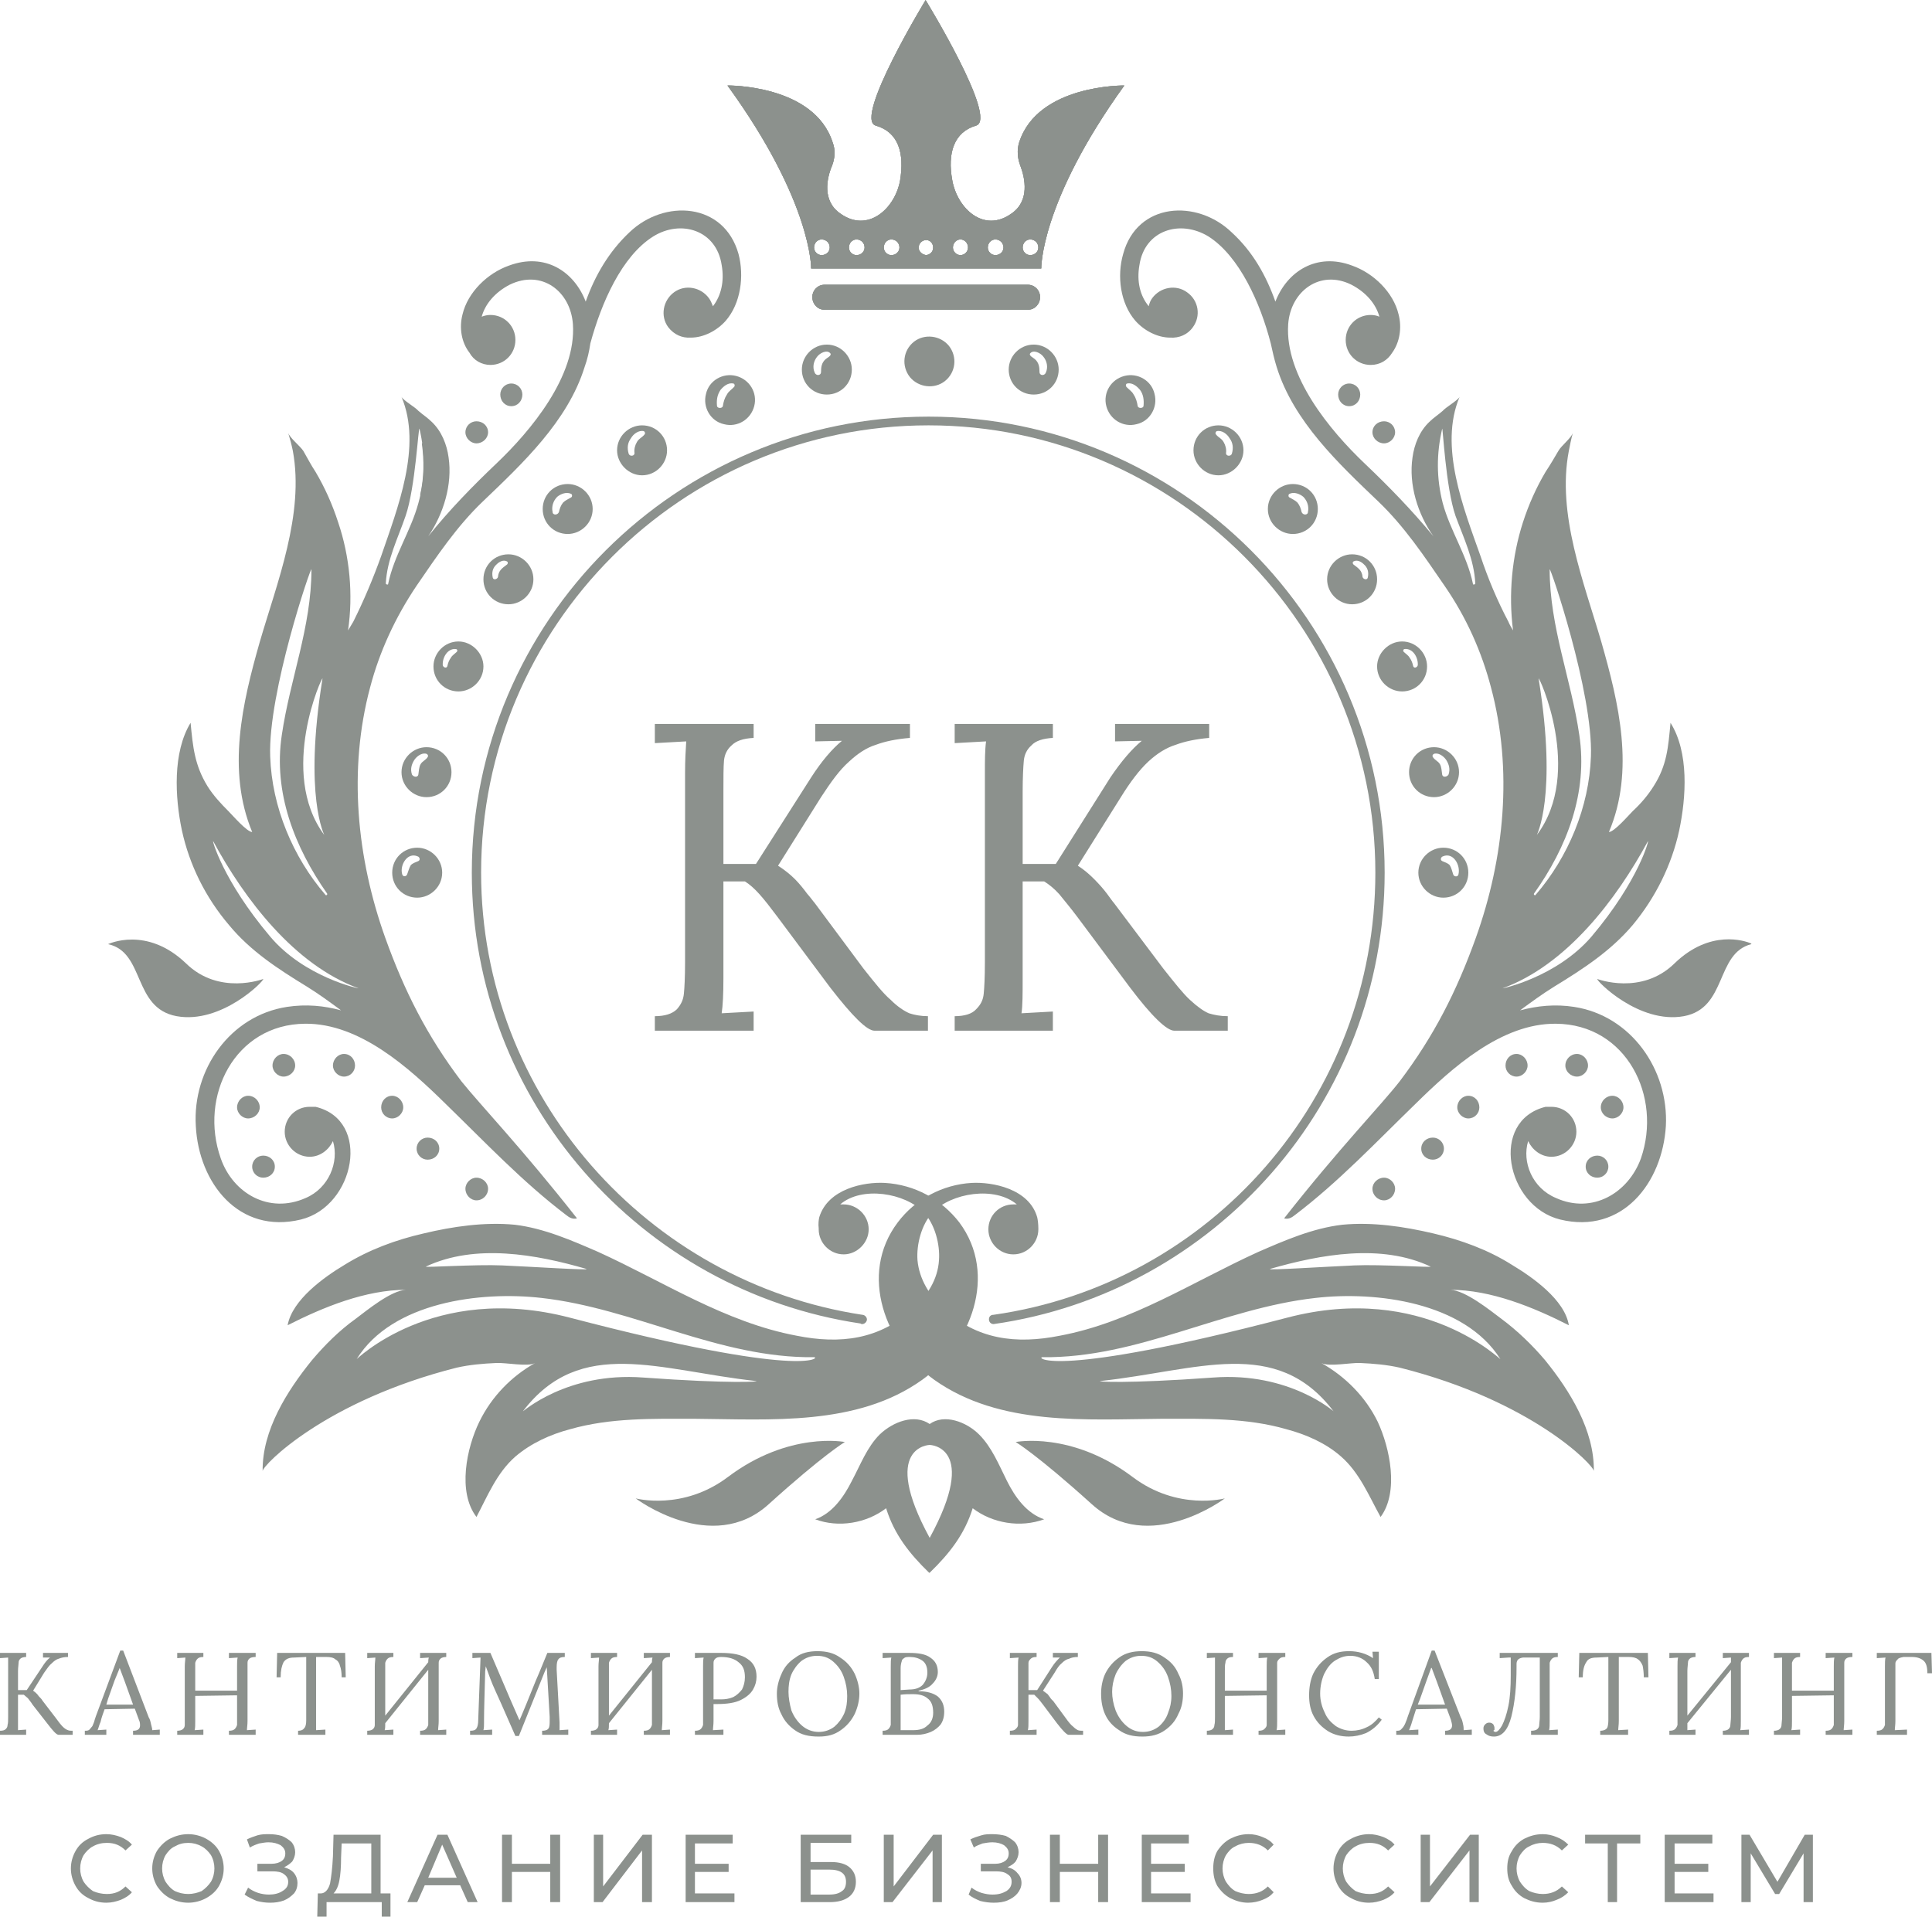
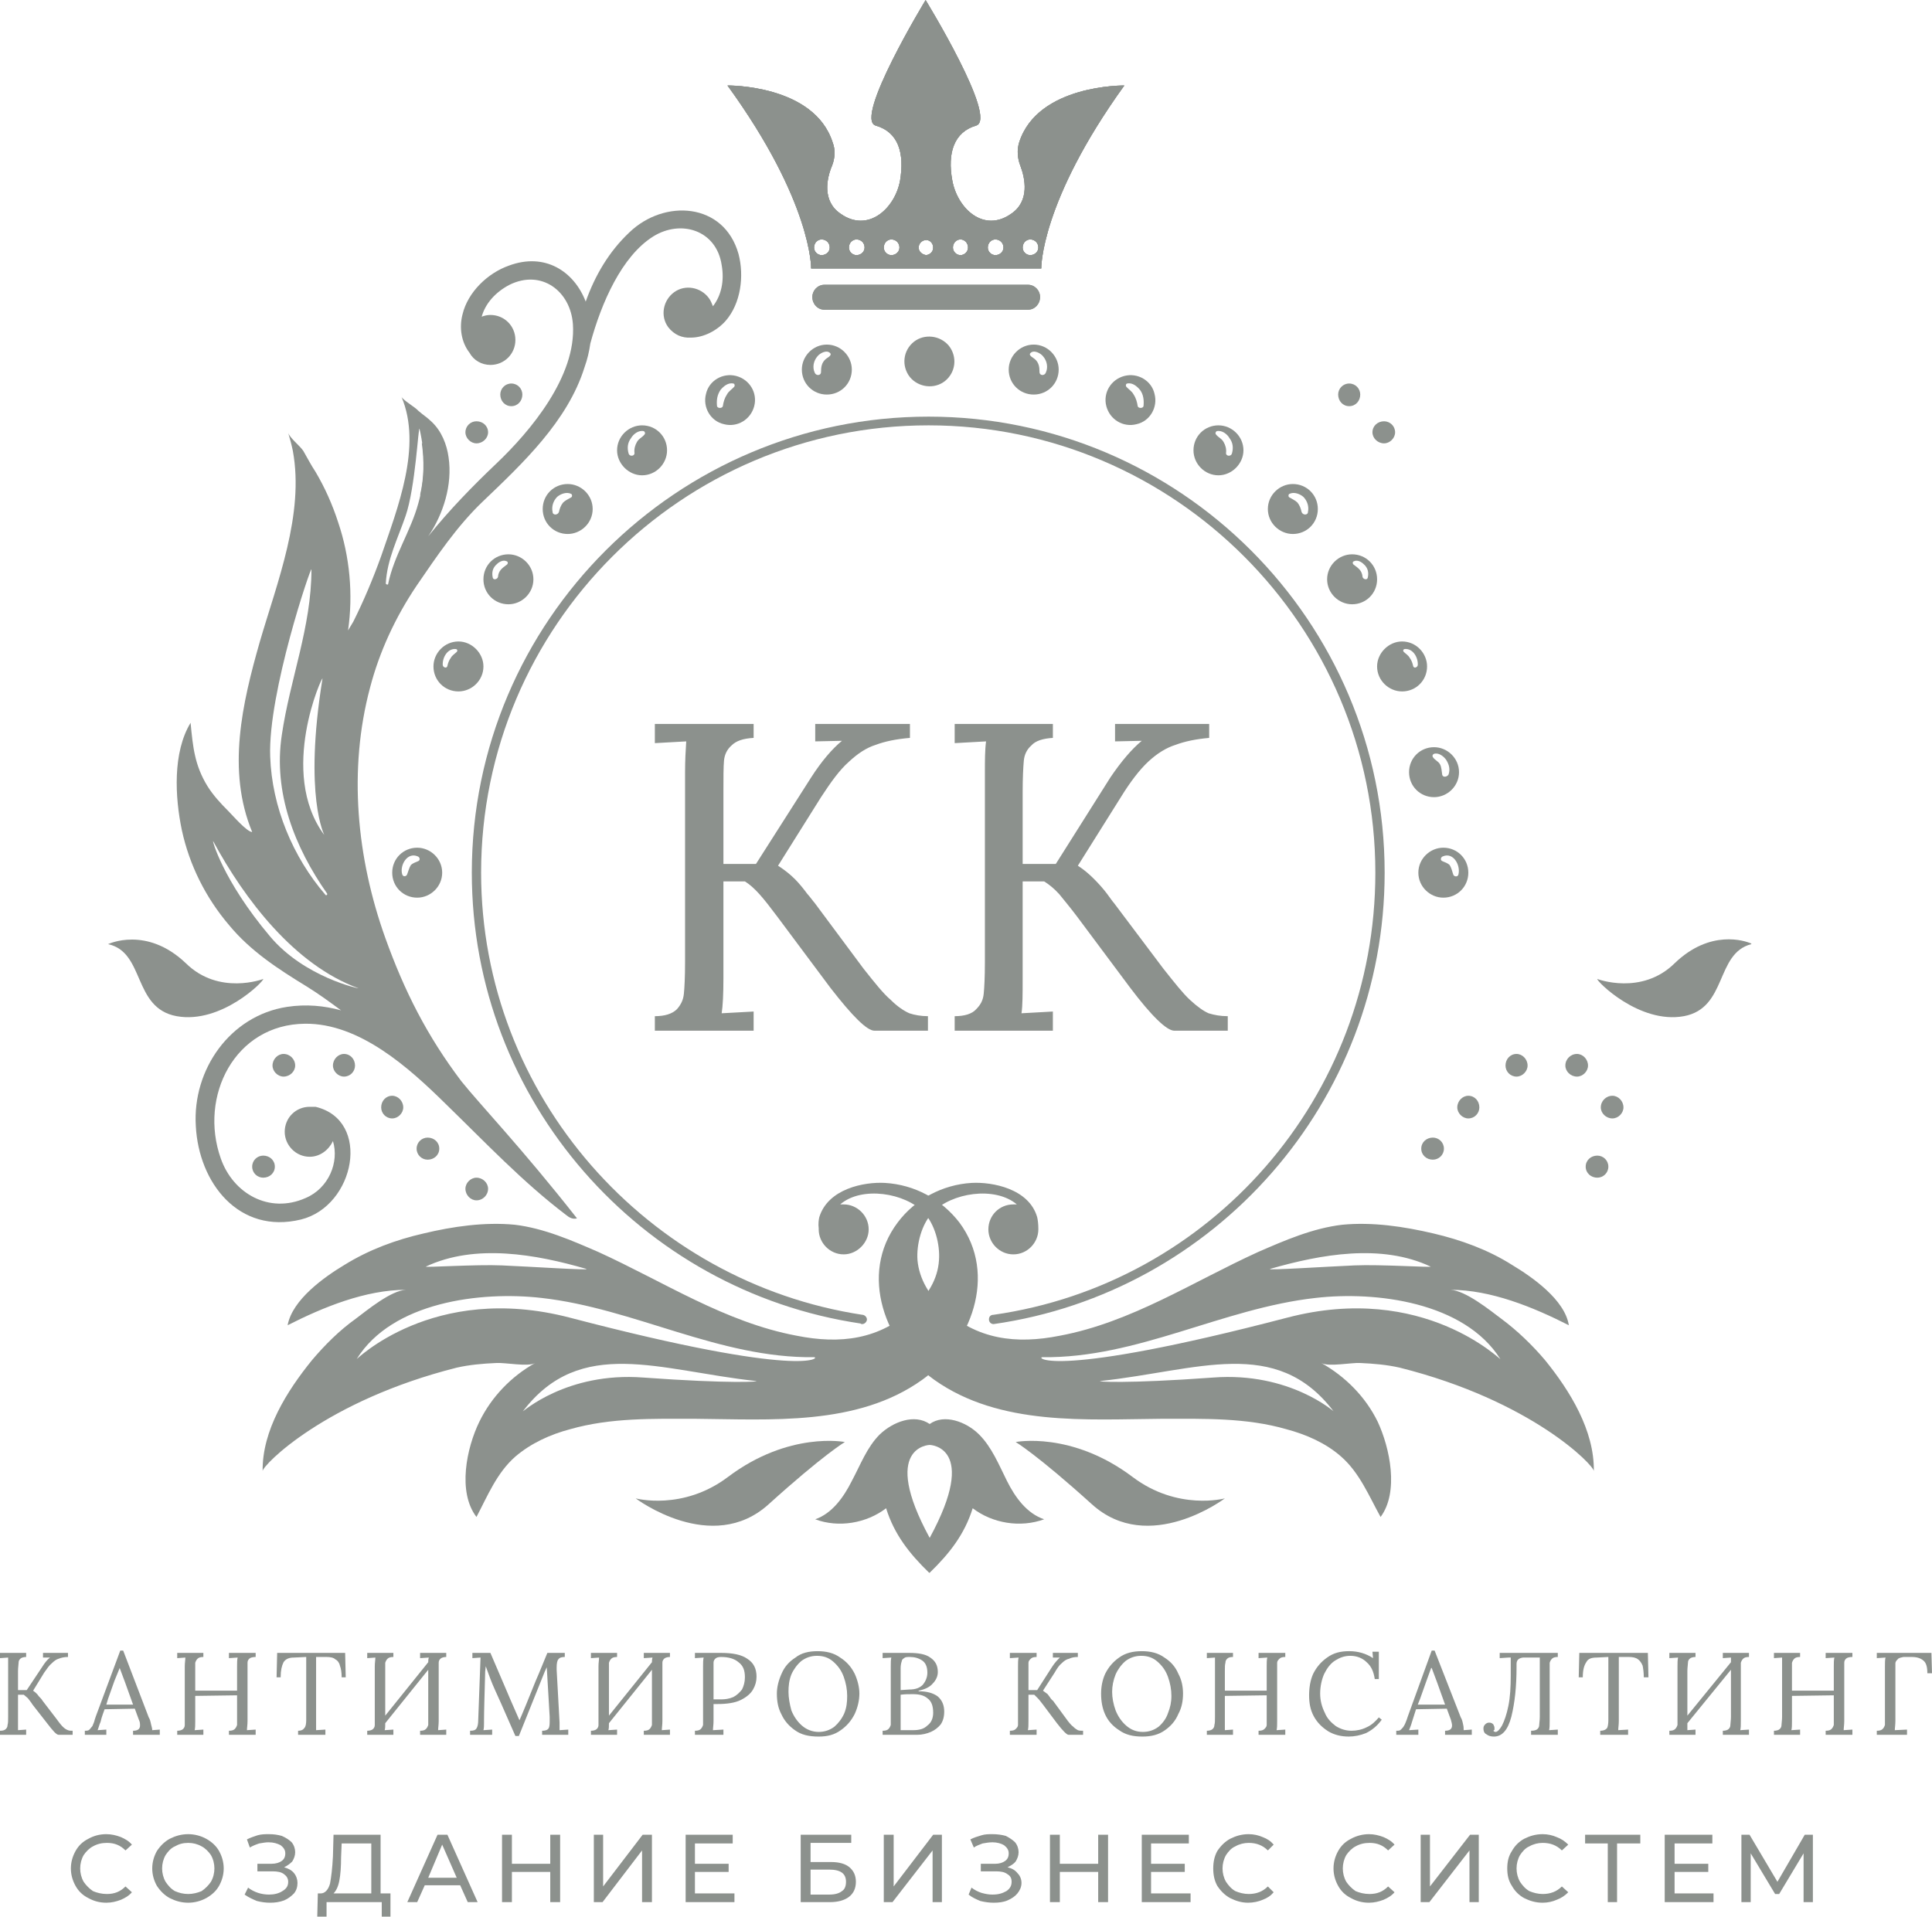
<svg xmlns="http://www.w3.org/2000/svg" xml:space="preserve" width="33.246mm" height="32.989mm" version="1.0" style="shape-rendering:geometricPrecision; text-rendering:geometricPrecision; image-rendering:optimizeQuality; fill-rule:evenodd; clip-rule:evenodd" viewBox="0 0 3325 3299">
  <defs>
    <style type="text/css"> .fil0 {fill:#8C918D;fill-rule:nonzero} </style>
  </defs>
  <g id="Слой_x0020_1">
    <g id="_921488839008">
      <g>
        <path class="fil0" d="M1754 245c-4,13 -3,27 2,40 8,21 17,61 -16,83 -47,33 -92,-9 -101,-57 -9,-48 3,-84 41,-95 38,-12 -87,-216 -87,-216 0,0 -124,204 -86,216 39,11 50,47 42,95 -9,48 -55,90 -102,57 -33,-22 -24,-62 -15,-83 5,-13 6,-27 1,-40 -32,-100 -181,-98 -181,-98 146,201 144,315 144,315l396 0c0,0 -2,-114 143,-315 0,0 -149,-2 -181,98zm-340 194c-7,0 -13,-6 -13,-13 0,-8 6,-14 13,-14 8,0 14,6 14,14 0,7 -6,13 -14,13zm60 0c-7,0 -13,-6 -13,-13 0,-8 6,-14 13,-14 8,0 14,6 14,14 0,7 -6,13 -14,13zm60 0c-7,0 -13,-6 -13,-13 0,-8 6,-14 13,-14 8,0 14,6 14,14 0,7 -6,13 -14,13zm60 0c-7,-1 -13,-6 -13,-13 0,-7 6,-13 13,-13 7,0 12,6 12,13 0,7 -5,12 -12,13zm59 0c-7,0 -13,-6 -13,-13 0,-8 6,-14 13,-14 7,0 13,6 13,14 0,7 -6,13 -13,13zm60 0c-7,0 -13,-6 -13,-13 0,-8 6,-14 13,-14 8,0 14,6 14,14 0,7 -6,13 -14,13zm60 0c-7,0 -13,-6 -13,-13 0,-8 6,-14 13,-14 8,0 14,6 14,14 0,7 -6,13 -14,13z" />
        <path class="fil0" d="M1769 490l-350 0c-12,0 -21,10 -21,21 0,12 9,22 21,22l350 0c12,0 21,-10 21,-22 0,-11 -9,-21 -21,-21z" />
        <path class="fil0" d="M1754 245c-4,13 -3,27 2,40 8,21 17,61 -16,83 -47,33 -92,-9 -101,-57 -9,-48 3,-84 41,-95 38,-12 -87,-216 -87,-216 0,0 -124,204 -86,216 39,11 50,47 42,95 -9,48 -55,90 -102,57 -33,-22 -24,-62 -15,-83 5,-13 6,-27 1,-40 -32,-100 -181,-98 -181,-98 146,201 144,315 144,315l396 0c0,0 -2,-114 143,-315 0,0 -149,-2 -181,98zm-340 194c-7,0 -13,-6 -13,-13 0,-8 6,-14 13,-14 8,0 14,6 14,14 0,7 -6,13 -14,13zm60 0c-7,0 -13,-6 -13,-13 0,-8 6,-14 13,-14 8,0 14,6 14,14 0,7 -6,13 -14,13zm60 0c-7,0 -13,-6 -13,-13 0,-8 6,-14 13,-14 8,0 14,6 14,14 0,7 -6,13 -14,13zm60 0c-7,-1 -13,-6 -13,-13 0,-7 6,-13 13,-13 7,0 12,6 12,13 0,7 -5,12 -12,13zm59 0c-7,0 -13,-6 -13,-13 0,-8 6,-14 13,-14 7,0 13,6 13,14 0,7 -6,13 -13,13zm60 0c-7,0 -13,-6 -13,-13 0,-8 6,-14 13,-14 8,0 14,6 14,14 0,7 -6,13 -14,13zm60 0c-7,0 -13,-6 -13,-13 0,-8 6,-14 13,-14 8,0 14,6 14,14 0,7 -6,13 -14,13z" />
-         <path class="fil0" d="M1769 490l-350 0c-12,0 -21,10 -21,21 0,12 9,22 21,22l350 0c12,0 21,-10 21,-22 0,-11 -9,-21 -21,-21z" />
        <path class="fil0" d="M1633 595c-15,-18 -42,-21 -60,-7 -19,15 -22,42 -7,61 15,18 42,21 60,7 19,-15 22,-42 7,-61z" />
        <path class="fil0" d="M1423 593c-24,0 -43,20 -43,43 0,24 19,43 43,43 24,0 43,-19 43,-43 0,-23 -19,-43 -43,-43zm-2 25c-7,6 -8,14 -8,22 0,7 -9,7 -11,1 -4,-9 -2,-20 5,-28 4,-5 16,-12 22,-5 3,4 -6,8 -8,10z" />
        <path class="fil0" d="M1267 647c-23,-6 -47,8 -52,31 -6,23 8,47 31,52 23,6 46,-8 52,-31 6,-23 -8,-46 -31,-52zm-3 18c-4,5 -10,8 -13,14 -4,6 -6,13 -7,20 -1,4 -9,4 -10,0 -1,-10 0,-19 6,-28 5,-6 13,-13 22,-11 2,0 3,3 2,5z" />
        <path class="fil0" d="M1105 732c-23,0 -43,19 -43,43 0,23 20,43 43,43 24,0 43,-20 43,-43 0,-24 -19,-43 -43,-43zm4 16c-4,5 -10,7 -13,13 -3,5 -5,12 -4,19 0,5 -8,6 -10,1 -3,-10 -2,-19 4,-27 4,-7 13,-14 22,-12 2,1 3,4 1,6z" />
        <path class="fil0" d="M977 833c-24,0 -43,19 -43,43 0,24 19,43 43,43 23,0 43,-19 43,-43 0,-24 -20,-43 -43,-43zm6 23c-5,3 -10,5 -14,9 -4,5 -6,11 -7,16 -2,6 -11,6 -11,0 -2,-9 1,-19 8,-26 6,-5 16,-9 24,-5 2,1 2,5 0,6z" />
        <path class="fil0" d="M875 954c-24,0 -43,19 -43,43 0,24 19,43 43,43 23,0 43,-19 43,-43 0,-24 -20,-43 -43,-43zm-3 18c-8,6 -14,10 -15,21 -1,4 -8,6 -9,1 -2,-9 0,-17 7,-23 4,-4 11,-8 17,-5 3,1 2,5 0,6z" />
        <path class="fil0" d="M789 1104c-24,0 -43,20 -43,43 0,24 19,43 43,43 23,0 43,-19 43,-43 0,-23 -20,-43 -43,-43zm-3 18c-3,3 -8,6 -10,10 -3,4 -5,9 -6,14 -1,5 -7,3 -8,-1 -1,-13 8,-29 22,-28 3,0 4,3 2,5z" />
-         <path class="fil0" d="M734 1286c-23,0 -43,19 -43,43 0,24 20,43 43,43 24,0 43,-19 43,-43 0,-24 -19,-43 -43,-43zm2 17c-3,5 -9,7 -12,12 -3,5 -3,12 -4,18 -1,6 -9,4 -11,0 -3,-9 -1,-17 4,-25 4,-6 12,-12 19,-11 3,0 6,3 4,6z" />
        <path class="fil0" d="M718 1459c-24,0 -43,19 -43,43 0,24 19,43 43,43 23,0 43,-19 43,-43 0,-24 -20,-43 -43,-43zm2 23c-4,2 -9,3 -13,7 -3,5 -4,10 -6,15 -1,5 -8,6 -9,0 -4,-15 9,-38 27,-30 3,1 5,6 1,8z" />
        <path class="fil0" d="M1271 437c-25,-89 -128,-95 -188,-37 -35,33 -59,74 -75,119 -20,-52 -70,-85 -132,-62 -37,13 -71,46 -80,84 -6,23 -2,48 12,66 7,13 21,21 36,21 24,0 43,-19 43,-43 0,-24 -19,-43 -43,-43 -5,0 -10,1 -15,3 6,-22 23,-42 48,-55 55,-27 105,11 109,68 6,89 -72,183 -132,240 -40,38 -81,80 -117,125 26,-38 42,-89 35,-136 -3,-22 -12,-45 -29,-61 -7,-7 -15,-12 -23,-19 -5,-6 -26,-18 -29,-24 36,85 -7,192 -35,274 -14,39 -30,77 -48,113 -3,5 -6,10 -9,15 9,-62 3,-127 -17,-186 -10,-31 -23,-60 -39,-87 -8,-12 -14,-24 -21,-36 -6,-9 -23,-22 -26,-31 3,10 6,21 8,31 20,109 -27,226 -57,329 -30,105 -57,221 -13,327 -9,0 -34,-29 -41,-36 -13,-13 -26,-27 -36,-43 -22,-36 -25,-67 -29,-109 -31,51 -27,128 -15,185 13,60 41,116 81,163 37,45 85,76 134,106 21,13 40,27 59,41 -29,-8 -60,-11 -93,-6 -98,15 -163,108 -157,205 5,98 74,187 181,161 93,-23 122,-171 25,-194 -1,0 -2,0 -3,0 -2,0 -5,0 -7,0 -24,0 -43,19 -43,43 0,23 19,43 43,43 18,0 33,-12 40,-27 11,36 -7,81 -47,98 -63,28 -125,-8 -146,-68 -38,-107 24,-231 145,-232 94,-1 179,76 242,138 68,66 132,134 207,191 6,5 12,8 19,6 -95,-121 -167,-196 -199,-236 -59,-78 -98,-155 -131,-247 -49,-137 -64,-289 -26,-431 16,-61 43,-120 80,-175 35,-51 69,-102 114,-145 68,-65 146,-138 175,-231 5,-14 8,-27 10,-41 19,-70 54,-150 108,-184 48,-30 109,-11 118,49 5,28 -1,53 -15,71 -2,-5 -4,-10 -7,-14 -14,-19 -41,-24 -60,-10 -19,14 -24,41 -10,60 10,13 24,19 39,18 22,0 45,-12 60,-29 26,-30 32,-77 22,-115zm-716 731c-33,204 4,270 3,269 -80,-108 -2,-277 -3,-269zm-19 -188c0,99 -37,189 -51,285 -15,99 22,193 78,273 1,2 -2,4 -3,2 -56,-65 -92,-151 -95,-238 -4,-110 71,-330 71,-322zm81 721c2,1 -93,-19 -152,-89 -82,-97 -101,-169 -98,-164 54,100 140,213 250,253zm103 -835c-13,48 -42,90 -52,139 0,2 -4,1 -4,-1 2,-41 21,-78 34,-116 17,-49 22,-156 24,-150 10,43 10,85 -2,128z" />
-         <path class="fil0" d="M1954 552c15,17 38,29 60,29 15,1 30,-5 39,-18 14,-19 10,-46 -10,-60 -19,-14 -46,-9 -60,10 -3,4 -5,9 -6,14 -15,-18 -21,-43 -16,-71 9,-60 70,-79 119,-49 53,34 89,114 107,184 3,14 6,27 10,40 29,94 107,167 175,232 45,43 79,94 114,145 38,55 64,114 80,175 38,142 23,294 -26,431 -33,92 -72,169 -131,247 -31,40 -104,115 -199,236 7,2 13,-1 19,-6 75,-57 139,-125 207,-191 63,-62 148,-139 242,-138 121,1 183,125 146,232 -22,60 -84,96 -146,68 -41,-17 -59,-62 -48,-98 7,15 22,27 40,27 24,0 43,-20 43,-43 0,-24 -19,-43 -43,-43 -2,0 -5,0 -7,0 -1,0 -2,0 -3,0 -97,24 -68,171 25,194 107,26 176,-63 182,-161 5,-97 -60,-190 -158,-205 -32,-5 -63,-2 -93,6 19,-14 38,-28 59,-41 49,-30 97,-61 135,-106 39,-47 67,-103 80,-163 12,-57 17,-134 -15,-185 -4,42 -6,73 -29,109 -10,16 -22,30 -36,43 -7,7 -32,36 -41,36 45,-106 17,-222 -13,-327 -30,-103 -77,-220 -56,-329 2,-10 4,-21 7,-31 -3,9 -20,22 -25,31 -7,12 -14,24 -22,36 -16,27 -29,56 -39,87 -19,59 -25,124 -17,186 -3,-5 -6,-10 -8,-15 -19,-36 -35,-74 -48,-113 -29,-82 -72,-189 -36,-274 -3,6 -24,18 -29,24 -8,7 -16,12 -23,19 -17,16 -26,39 -29,61 -7,47 9,98 36,136 -37,-45 -78,-87 -118,-125 -60,-57 -138,-151 -132,-240 4,-57 55,-95 109,-68 25,13 42,33 48,55 -4,-2 -10,-3 -15,-3 -24,0 -43,19 -43,43 0,24 19,43 43,43 16,0 29,-8 37,-21 13,-18 17,-43 11,-66 -9,-38 -43,-71 -80,-84 -61,-23 -112,10 -132,62 -16,-45 -39,-86 -75,-119 -60,-58 -163,-52 -187,37 -11,38 -5,85 21,115zm691 885c-1,1 36,-65 3,-269 -1,-8 78,161 -3,269zm93 -135c-3,87 -39,173 -95,238 -1,2 -4,0 -3,-2 57,-80 93,-174 78,-273 -14,-96 -51,-186 -51,-285 0,-8 75,212 71,322zm98 146c3,-5 -15,67 -97,164 -60,70 -155,90 -153,89 110,-40 196,-153 250,-253zm-354 -710c1,-6 6,101 23,150 14,38 32,75 34,116 0,2 -4,3 -4,1 -10,-49 -39,-91 -52,-139 -11,-43 -11,-85 -1,-128z" />
        <path class="fil0" d="M733 768c0,-4 -4,-6 -7,-5 4,30 4,59 -3,89 2,0 3,-1 3,-2 15,-22 10,-58 7,-82z" />
        <path class="fil0" d="M801 744c0,-11 9,-19 19,-19 11,0 20,8 20,19 0,10 -9,19 -20,19 -10,0 -19,-9 -19,-19z" />
        <path class="fil0" d="M469 1834c0,-11 9,-20 19,-20 11,0 20,9 20,20 0,10 -9,19 -20,19 -10,0 -19,-9 -19,-19z" />
-         <path class="fil0" d="M408 1906c0,-11 9,-20 19,-20 11,0 20,9 20,20 0,10 -9,19 -20,19 -10,0 -19,-9 -19,-19z" />
        <path class="fil0" d="M434 2008c0,-11 9,-19 19,-19 11,0 20,8 20,19 0,11 -9,19 -20,19 -10,0 -19,-8 -19,-19z" />
        <path class="fil0" d="M573 1834c0,-11 9,-20 19,-20 11,0 19,9 19,20 0,10 -8,19 -19,19 -10,0 -19,-9 -19,-19z" />
-         <path class="fil0" d="M656 1906c0,-11 8,-20 19,-20 10,0 19,9 19,20 0,10 -9,19 -19,19 -11,0 -19,-9 -19,-19z" />
+         <path class="fil0" d="M656 1906c0,-11 8,-20 19,-20 10,0 19,9 19,20 0,10 -9,19 -19,19 -11,0 -19,-9 -19,-19" />
        <path class="fil0" d="M717 1977c0,-11 9,-19 19,-19 11,0 20,8 20,19 0,11 -9,19 -20,19 -10,0 -19,-8 -19,-19z" />
        <path class="fil0" d="M801 2046c0,-10 9,-19 19,-19 11,0 20,9 20,19 0,11 -9,20 -20,20 -10,0 -19,-9 -19,-20z" />
        <path class="fil0" d="M861 679c0,-10 8,-19 19,-19 11,0 19,9 19,19 0,11 -8,20 -19,20 -11,0 -19,-9 -19,-20z" />
        <path class="fil0" d="M453 1685c2,3 -72,78 -149,64 -76,-14 -54,-110 -118,-124 0,0 66,-32 134,33 57,56 133,27 133,27z" />
        <path class="fil0" d="M1733 2549c-14,-28 -26,-58 -48,-80 -22,-22 -60,-36 -85,-18 -26,-18 -63,-4 -86,18 -22,22 -33,52 -48,80 -14,28 -34,56 -63,66 40,15 88,7 122,-19 14,45 40,78 74,111l1 0c34,-33 60,-66 74,-111 34,26 82,34 123,19 -30,-10 -50,-38 -64,-66zm-133 98c-86,-158 0,-160 0,-160 0,0 86,2 0,160z" />
        <path class="fil0" d="M1651 2104c-31,-40 -77,-65 -128,-68 -36,-2 -98,10 -113,59 -1,4 -2,12 -1,19 0,0 0,1 0,2 0,23 19,43 43,43 23,0 43,-20 43,-43 0,-24 -20,-43 -43,-43 -2,0 -4,0 -6,0 37,-32 112,-20 144,14 19,20 28,55 26,82 -2,33 -20,61 -44,83 -58,54 -126,62 -201,47 -123,-23 -229,-93 -341,-144 -46,-20 -94,-41 -144,-47 -52,-5 -107,3 -157,15 -48,11 -94,28 -136,54 -35,21 -90,60 -98,104 61,-31 134,-61 204,-61 -26,1 -67,35 -87,50 -28,20 -53,45 -75,71 -43,53 -86,121 -85,191 0,-10 108,-121 334,-178 22,-5 45,-7 68,-8 16,-1 55,7 67,0 -41,23 -75,58 -96,101 -22,45 -38,121 -5,164 19,-36 35,-76 67,-104 27,-23 60,-38 94,-47 70,-20 143,-18 214,-18 131,1 280,13 392,-67 84,-60 131,-181 64,-271zm-918 76c85,-40 190,-21 276,4 9,3 -97,-4 -145,-6 -44,-2 -135,4 -131,2zm374 191c-132,-10 -208,60 -207,58 99,-130 235,-70 401,-52 9,1 -42,5 -194,-6zm-126 -103c-237,-62 -371,76 -367,71 61,-98 213,-117 318,-105 160,18 305,104 469,102 11,0 -15,38 -420,-68z" />
        <path class="fil0" d="M1454 2482c0,0 -96,-19 -201,60 -78,59 -159,37 -159,37 0,0 131,99 229,10 94,-85 131,-107 131,-107z" />
        <path class="fil0" d="M1736 636c0,24 19,43 43,43 24,0 43,-19 43,-43 0,-23 -19,-43 -43,-43 -24,0 -43,20 -43,43zm37 -28c6,-7 18,0 22,5 7,8 9,19 5,28 -2,6 -11,6 -11,-1 0,-8 -1,-16 -8,-22 -2,-2 -11,-6 -8,-10z" />
        <path class="fil0" d="M1904 699c6,23 29,37 52,31 23,-5 37,-29 31,-52 -5,-23 -29,-37 -52,-31 -23,6 -37,29 -31,52zm36 -39c9,-2 17,5 22,11 6,8 7,18 6,28 -1,4 -9,4 -10,0 -1,-7 -3,-14 -7,-20 -3,-6 -9,-9 -13,-14 -1,-2 0,-5 2,-5z" />
        <path class="fil0" d="M2054 775c0,23 19,43 43,43 23,0 43,-20 43,-43 0,-24 -20,-43 -43,-43 -24,0 -43,19 -43,43zm40 -33c9,-2 18,5 22,12 6,8 7,17 4,27 -2,5 -10,4 -10,-1 1,-7 -1,-14 -4,-19 -3,-6 -9,-8 -13,-13 -2,-2 -1,-5 1,-6z" />
        <path class="fil0" d="M2182 876c0,24 20,43 43,43 24,0 43,-19 43,-43 0,-24 -19,-43 -43,-43 -23,0 -43,19 -43,43zm37 -26c8,-4 18,0 24,5 7,7 10,17 8,26 0,6 -9,6 -11,0 -1,-5 -3,-11 -7,-16 -4,-4 -9,-6 -14,-9 -2,-1 -2,-5 0,-6z" />
        <path class="fil0" d="M2284 997c0,24 20,43 43,43 24,0 43,-19 43,-43 0,-24 -19,-43 -43,-43 -23,0 -43,19 -43,43zm46 -31c6,-3 13,1 17,5 7,6 9,14 7,23 -1,5 -8,3 -9,-1 -1,-11 -7,-15 -15,-21 -2,-1 -3,-5 0,-6z" />
        <path class="fil0" d="M2370 1147c0,24 20,43 43,43 24,0 43,-19 43,-43 0,-23 -19,-43 -43,-43 -23,0 -43,20 -43,43zm48 -30c14,-1 23,15 22,28 -1,4 -7,6 -8,1 -1,-5 -3,-10 -6,-14 -2,-4 -7,-7 -10,-10 -2,-2 -1,-5 2,-5z" />
        <path class="fil0" d="M2425 1329c0,24 19,43 43,43 23,0 43,-19 43,-43 0,-24 -20,-43 -43,-43 -24,0 -43,19 -43,43zm45 -32c7,-1 15,5 19,11 5,8 7,16 4,25 -2,4 -10,6 -11,0 -1,-6 -1,-13 -4,-18 -3,-5 -9,-7 -12,-12 -2,-3 1,-6 4,-6z" />
        <path class="fil0" d="M2441 1502c0,24 20,43 43,43 24,0 43,-19 43,-43 0,-24 -19,-43 -43,-43 -23,0 -43,19 -43,43zm42 -28c18,-8 31,15 27,31 -1,5 -8,4 -9,0 -2,-6 -3,-11 -6,-16 -4,-4 -9,-5 -13,-7 -4,-2 -2,-7 1,-8z" />
        <path class="fil0" d="M2401 744c0,-11 -9,-19 -19,-19 -11,0 -20,8 -20,19 0,10 9,19 20,19 10,0 19,-9 19,-19z" />
        <path class="fil0" d="M2733 1834c0,-11 -9,-20 -19,-20 -11,0 -20,9 -20,20 0,10 9,19 20,19 10,0 19,-9 19,-19z" />
        <path class="fil0" d="M2794 1906c0,-11 -9,-20 -19,-20 -11,0 -20,9 -20,20 0,10 9,19 20,19 10,0 19,-9 19,-19z" />
        <path class="fil0" d="M2768 2008c0,-11 -9,-19 -19,-19 -11,0 -20,8 -20,19 0,11 9,19 20,19 10,0 19,-8 19,-19z" />
        <path class="fil0" d="M2629 1834c0,-11 -9,-20 -19,-20 -11,0 -19,9 -19,20 0,10 8,19 19,19 10,0 19,-9 19,-19z" />
        <path class="fil0" d="M2546 1906c0,-11 -8,-20 -19,-20 -10,0 -19,9 -19,20 0,10 9,19 19,19 11,0 19,-9 19,-19z" />
        <path class="fil0" d="M2485 1977c0,-11 -9,-19 -19,-19 -11,0 -20,8 -20,19 0,11 9,19 20,19 10,0 19,-8 19,-19z" />
-         <path class="fil0" d="M2401 2046c0,-10 -9,-19 -19,-19 -11,0 -20,9 -20,19 0,11 9,20 20,20 10,0 19,-9 19,-20z" />
        <path class="fil0" d="M2341 679c0,-10 -8,-19 -19,-19 -11,0 -19,9 -19,19 0,11 8,20 19,20 11,0 19,-9 19,-20z" />
        <path class="fil0" d="M2749 1685c-2,3 72,78 149,64 75,-14 54,-108 116,-124l0 -1c-11,-5 -71,-25 -132,34 -57,56 -133,27 -133,27z" />
        <path class="fil0" d="M1608 2375c113,80 262,68 392,67 72,0 145,-2 214,18 34,9 68,24 94,47 32,28 48,68 68,104 32,-43 16,-119 -5,-164 -21,-43 -56,-78 -97,-101 13,7 52,-1 67,0 23,1 46,3 68,8 227,57 334,168 334,178 1,-70 -41,-138 -84,-191 -22,-26 -48,-51 -75,-71 -20,-15 -62,-49 -88,-50 70,0 143,30 204,61 -7,-44 -63,-83 -98,-104 -41,-26 -88,-43 -135,-54 -51,-12 -105,-20 -157,-15 -51,6 -99,27 -145,47 -112,51 -218,121 -341,144 -75,15 -143,7 -201,-47 -23,-22 -41,-50 -44,-83 -2,-27 7,-62 26,-82 32,-34 107,-46 145,-14 -2,0 -4,0 -6,0 -24,0 -43,19 -43,43 0,23 19,43 43,43 24,0 43,-20 43,-43 0,-1 0,-2 0,-2 0,-7 -1,-15 -2,-19 -14,-49 -77,-61 -113,-59 -50,3 -97,28 -127,68 -68,90 -21,211 63,271zm723 -197c-48,2 -153,9 -145,6 87,-25 191,-44 276,-4 4,2 -87,-4 -131,-2zm-437 199c167,-18 302,-78 401,52 2,2 -75,-68 -207,-58 -151,11 -203,7 -194,6zm-100 -41c164,2 309,-84 470,-102 104,-12 256,7 318,105 3,5 -131,-133 -367,-71 -406,106 -432,68 -421,68z" />
        <path class="fil0" d="M1748 2482c0,0 96,-19 201,60 78,59 159,37 159,37 0,0 -131,99 -229,10 -94,-85 -131,-107 -131,-107z" />
        <path class="fil0" d="M1598 717c-433,0 -786,352 -786,785 0,393 291,720 669,776 1,1 2,1 3,1 4,0 8,-4 8,-8 0,-4 -4,-8 -8,-8 -369,-56 -656,-376 -656,-761 0,-424 345,-770 770,-770 424,0 769,346 769,770 0,387 -284,708 -657,761 -5,0 -8,3 -8,8 0,4 3,8 8,8 380,-54 673,-382 673,-777 0,-433 -352,-785 -785,-785z" />
        <path class="fil0" d="M1754 245c-4,13 -3,27 2,40 8,21 17,61 -16,83 -47,33 -92,-9 -101,-57 -9,-48 3,-84 41,-95 38,-12 -87,-216 -87,-216 0,0 -124,204 -86,216 39,11 50,47 42,95 -9,48 -55,90 -102,57 -33,-22 -24,-62 -15,-83 5,-13 6,-27 1,-40 -32,-100 -181,-98 -181,-98 146,201 144,315 144,315l396 0c0,0 -2,-114 143,-315 0,0 -149,-2 -181,98zm-340 194c-7,0 -13,-6 -13,-13 0,-8 6,-14 13,-14 8,0 14,6 14,14 0,7 -6,13 -14,13zm60 0c-7,0 -13,-6 -13,-13 0,-8 6,-14 13,-14 8,0 14,6 14,14 0,7 -6,13 -14,13zm60 0c-7,0 -13,-6 -13,-13 0,-8 6,-14 13,-14 8,0 14,6 14,14 0,7 -6,13 -14,13zm60 0c-7,-1 -13,-6 -13,-13 0,-7 6,-13 13,-13 7,0 12,6 12,13 0,7 -5,12 -12,13zm59 0c-7,0 -13,-6 -13,-13 0,-8 6,-14 13,-14 7,0 13,6 13,14 0,7 -6,13 -13,13zm60 0c-7,0 -13,-6 -13,-13 0,-8 6,-14 13,-14 8,0 14,6 14,14 0,7 -6,13 -14,13zm60 0c-7,0 -13,-6 -13,-13 0,-8 6,-14 13,-14 8,0 14,6 14,14 0,7 -6,13 -14,13z" />
        <path class="fil0" d="M1769 490l-350 0c-12,0 -21,10 -21,21 0,12 9,22 21,22l350 0c12,0 21,-10 21,-22 0,-11 -9,-21 -21,-21z" />
        <path class="fil0" d="M1643 1774l169 0 0 -33 -54 3c2,-13 2,-33 2,-60l0 -167 37 0c8,5 17,12 26,22 8,10 19,23 31,39l91 122c37,49 63,74 76,74l92 0 0 -25c-13,0 -23,-2 -33,-5 -9,-4 -19,-11 -32,-23 -12,-11 -27,-30 -46,-54l-85 -113c-2,-2 -6,-8 -12,-16 -6,-8 -14,-17 -22,-25 -8,-8 -17,-16 -28,-23l74 -118c16,-26 32,-47 47,-61 15,-14 31,-24 47,-29 16,-6 35,-10 58,-12l0 -24 -162 0 0 30 46 -1c-17,14 -35,35 -54,63l-94 149 -57 0 0 -124c0,-25 1,-43 2,-54 1,-10 5,-19 13,-26 7,-8 20,-12 37,-13l0 -24 -169 0 0 33 54 -3c-2,15 -2,33 -2,54l0 326c0,26 -1,44 -2,54 -1,11 -5,19 -13,27 -7,8 -20,12 -37,12l0 25zm-516 0l170 0 0 -33 -55 3c2,-13 3,-33 3,-60l0 -167 37 0c8,5 16,12 25,22 9,10 19,23 31,39l91 122c38,49 63,74 76,74l92 0 0 -25c-12,0 -23,-2 -32,-5 -9,-4 -20,-11 -32,-23 -13,-11 -28,-30 -47,-54l-84 -113c-2,-2 -6,-8 -13,-16 -6,-8 -13,-17 -21,-25 -8,-8 -18,-16 -29,-23l74 -118c17,-26 32,-47 48,-61 15,-14 30,-24 46,-29 16,-6 35,-10 59,-12l0 -24 -163 0 0 30 46 -1c-17,14 -35,35 -53,63l-95 149 -56 0 0 -124c0,-25 0,-43 1,-54 1,-10 5,-19 13,-26 8,-8 20,-12 38,-13l0 -24 -170 0 0 33 54 -3c-1,15 -2,33 -2,54l0 326c0,26 -1,44 -2,54 -1,11 -5,19 -12,27 -8,8 -21,12 -38,12l0 25z" />
      </g>
      <path class="fil0" d="M3230 2986l52 0 0 -9 -21 1c0,-4 1,-9 1,-16l0 -85c0,-6 0,-11 0,-14 0,-3 2,-5 4,-7 1,-2 5,-3 10,-4l14 0c9,0 15,2 20,6 5,4 7,11 7,22l8 0 -1 -35 -94 0 0 9 15 -1c-1,4 -1,9 -1,15l0 87c0,6 0,11 0,14 -1,3 -2,5 -4,7 -2,2 -5,3 -10,3l0 7zm-177 0l45 0 0 -9 -15 1c1,-4 1,-9 1,-16l0 -43 72 -1 0 37c0,6 0,11 0,14 -1,3 -2,5 -4,7 -2,2 -5,3 -10,3l0 7 46 0 0 -9 -15 1c0,-4 1,-9 1,-16l0 -86c0,-6 0,-11 0,-14 0,-3 1,-5 3,-7 2,-2 6,-3 11,-3l0 -7 -46 0 0 9 15 -1c-1,4 -1,9 -1,15l0 42 -72 0 0 -34c0,-6 0,-11 0,-14 1,-3 2,-5 4,-7 2,-2 5,-3 10,-3l0 -7 -45 0 0 9 14 -1c0,4 0,9 0,15l0 87c0,6 -1,11 -1,14 0,3 -1,5 -3,7 -2,2 -6,3 -10,3l0 7zm-43 -134l0 -7 -45 0 0 9 14 -1c0,3 0,6 0,8l-75 92 0 -77c0,-6 1,-11 1,-14 0,-3 1,-5 3,-7 2,-2 6,-3 10,-3l0 -7 -45 0 0 9 15 -1c-1,4 -1,9 -1,15l0 87c0,6 0,11 0,14 -1,3 -2,5 -4,7 -2,2 -5,3 -10,3l0 7 45 0 0 -9 -14 1c0,-3 0,-7 0,-12l75 -92 0 81c0,6 -1,11 -1,14 0,3 -1,5 -3,7 -2,2 -6,3 -10,3l0 7 45 0 0 -9 -15 1c1,-4 1,-9 1,-16l0 -86c0,-6 0,-11 0,-14 1,-3 2,-5 4,-7 2,-2 5,-3 10,-3zm-256 134l48 0 0 -9 -17 1c0,-4 1,-9 1,-16l0 -110 17 0c7,0 12,1 16,4 3,2 6,6 8,11 1,5 2,12 2,20l8 0 -1 -42 -118 0 -1 42 7 0c0,-12 2,-20 6,-26 3,-6 9,-8 18,-8l20 -1 0 103 0 6c0,6 -1,11 -2,13 -2,3 -6,5 -12,5l0 7zm-73 -134l0 -7 -100 0 0 9 15 -1 4 0 0 30c0,21 -1,38 -4,53 -3,15 -7,26 -11,34 -4,7 -8,11 -11,11 -2,0 -3,-1 -4,-2 1,-1 2,-1 2,-2 0,-1 0,-2 0,-3 0,-2 -1,-4 -2,-6 -2,-2 -4,-3 -7,-3 -3,0 -5,1 -7,3 -2,2 -3,4 -3,7 0,4 1,8 5,10 4,3 8,4 13,4 14,0 24,-11 30,-34 6,-24 9,-52 9,-86l0 -5c0,-7 4,-10 11,-11l29 0 0 102c0,6 -1,11 -1,14 0,3 -1,5 -3,7 -2,2 -6,3 -11,3l0 7 46 0 0 -9 -15 1c1,-4 1,-9 1,-16l0 -86c0,-6 0,-11 0,-14 1,-3 2,-5 4,-7 2,-2 5,-3 10,-3zm-241 82l4 -10 11 -31 8 -22 1 0 9 24 14 39 -47 0zm-37 52l38 0 0 -9 -16 1c2,-5 4,-10 5,-14 3,-9 5,-16 7,-22l53 -1 7 19c1,4 2,7 2,10 0,6 -4,9 -12,9l0 7 46 0 0 -9 -14 1c0,-3 0,-6 -1,-10 -1,-5 -2,-9 -4,-12l-45 -115 -5 0 -41 113 -2 6c-2,5 -3,8 -5,11 -1,2 -3,4 -5,6 -2,2 -4,2 -8,2l0 7zm-82 3c10,0 20,-2 30,-6 10,-5 19,-12 27,-23l-5 -4c-6,7 -12,13 -21,17 -8,4 -17,6 -26,6 -10,0 -19,-3 -27,-8 -8,-6 -15,-13 -19,-23 -5,-10 -8,-21 -8,-33 0,-13 3,-25 7,-34 5,-10 11,-18 19,-23 8,-5 16,-8 26,-8 11,0 21,4 28,11 8,7 12,16 14,29l7 0 0 -47 -11 0 1 11c-12,-8 -26,-12 -41,-12 -15,0 -27,3 -38,11 -10,7 -18,16 -24,28 -5,11 -7,24 -7,37 0,13 2,25 8,36 6,11 14,19 25,26 10,6 22,9 35,9zm-244 -3l45 0 0 -9 -14 1c0,-4 0,-9 0,-16l0 -43 72 -1 0 37c0,6 0,11 0,14 0,3 -2,5 -4,7 -2,2 -5,3 -10,3l0 7 46 0 0 -9 -15 1c1,-4 1,-9 1,-16l0 -86c0,-6 0,-11 0,-14 0,-3 2,-5 4,-7 2,-2 5,-3 10,-3l0 -7 -46 0 0 9 15 -1c-1,4 -1,9 -1,15l0 42 -72 0 0 -34c0,-6 0,-11 1,-14 0,-3 1,-5 3,-7 2,-2 5,-3 10,-3l0 -7 -45 0 0 9 14 -1c0,4 0,9 0,15l0 87c0,6 0,11 -1,14 0,3 -1,5 -3,7 -2,2 -6,3 -10,3l0 7zm-110 -5c-12,0 -21,-4 -29,-11 -8,-7 -14,-16 -18,-26 -4,-11 -6,-22 -6,-32 0,-10 2,-20 6,-30 4,-9 10,-17 17,-23 8,-6 17,-9 27,-9 11,0 20,3 28,10 8,7 14,15 18,26 4,11 6,22 6,33 0,11 -2,20 -6,30 -3,9 -9,17 -16,23 -8,6 -17,9 -27,9zm-1 8c15,0 28,-3 39,-11 10,-7 18,-16 23,-28 6,-11 8,-23 8,-35 0,-11 -2,-23 -8,-34 -5,-12 -13,-21 -24,-28 -11,-8 -24,-11 -39,-11 -15,0 -28,3 -39,11 -10,7 -18,16 -24,28 -5,11 -7,23 -7,34 0,13 2,25 7,36 5,11 13,20 24,27 11,8 24,11 40,11zm-228 -3l46 0 0 -9 -15 1c1,-4 1,-9 1,-16l0 -45 10 0c2,2 4,4 6,6 3,3 5,6 9,11l24 32c10,13 17,20 20,20l25 0 0 -7c-4,0 -6,0 -9,-1 -2,-1 -5,-3 -8,-6 -4,-3 -8,-8 -13,-15l-22 -30c-1,0 -2,-2 -4,-4 -1,-2 -3,-4 -5,-7 -3,-2 -5,-4 -8,-6l20 -31c4,-7 8,-13 12,-16 4,-4 8,-7 13,-8 4,-2 9,-3 15,-3l0 -7 -43 0 0 8 12 0c-4,4 -9,9 -14,17l-25 39 -15 0 0 -33c0,-6 0,-11 0,-14 0,-3 2,-5 4,-7 2,-2 5,-3 10,-3l0 -7 -46 0 0 9 15 -1c-1,4 -1,9 -1,15l0 87c0,6 0,11 0,14 0,3 -2,5 -4,7 -2,2 -5,3 -10,3l0 7zm-167 -8l-7 0c-7,0 -12,0 -14,0 0,-4 0,-9 0,-16l0 -45c7,-1 14,-1 21,-1 11,0 19,2 25,7 7,5 10,13 10,25 0,9 -3,17 -10,22 -6,6 -14,8 -25,8zm-21 -69l0 -38c0,-5 1,-9 2,-12 0,-2 2,-4 4,-5 2,-2 5,-2 10,-2 8,0 15,2 21,6 6,4 9,11 9,21 0,8 -3,15 -8,21 -5,5 -12,8 -23,8l-15 1zm-31 77l59 0c9,0 17,-2 24,-5 7,-3 13,-8 17,-13 4,-6 6,-13 6,-22 0,-10 -3,-19 -11,-26 -8,-6 -19,-9 -33,-9l0 -1c10,-2 19,-6 24,-12 6,-6 9,-13 9,-20 0,-11 -4,-19 -13,-25 -8,-6 -21,-8 -36,-8 -11,0 -26,0 -46,0l0 9 15 -1c-1,3 -1,9 -1,16l0 85c0,7 0,12 0,15 -1,3 -2,5 -4,7 -2,2 -5,3 -10,3l0 7zm-110 -5c-11,0 -21,-4 -29,-11 -8,-7 -14,-16 -18,-26 -3,-11 -5,-22 -5,-32 0,-10 1,-20 5,-30 4,-9 10,-17 17,-23 8,-6 17,-9 27,-9 11,0 20,3 28,10 8,7 14,15 18,26 4,11 6,22 6,33 0,11 -1,20 -5,30 -4,9 -10,17 -17,23 -8,6 -17,9 -27,9zm0 8c15,0 27,-3 38,-11 10,-7 18,-16 24,-28 5,-11 8,-23 8,-35 0,-11 -3,-23 -8,-34 -6,-12 -14,-21 -25,-28 -11,-8 -24,-11 -39,-11 -15,0 -28,3 -38,11 -11,7 -19,16 -24,28 -5,11 -8,23 -8,34 0,13 2,25 8,36 5,11 13,20 23,27 11,8 24,11 41,11zm-168 -64c-6,0 -10,0 -13,0l0 -49c0,-7 0,-11 0,-14 0,-3 1,-5 3,-7 2,-2 5,-3 10,-3 13,0 23,3 30,9 8,6 11,14 11,26 0,8 -2,15 -5,21 -4,5 -9,10 -15,13 -7,3 -14,4 -21,4zm-45 61l49 0 0 -9 -18 1c0,-4 1,-9 1,-16l0 -29c1,0 4,0 7,0 16,0 30,-2 40,-7 10,-5 17,-11 21,-18 4,-7 6,-14 6,-22 0,-14 -5,-24 -16,-31 -10,-7 -25,-10 -45,-10 -11,0 -26,0 -45,0l0 9 15 -1c-1,4 -1,9 -1,15l0 87c0,6 0,11 0,14 -1,3 -2,5 -4,7 -2,2 -5,3 -10,3l0 7zm-43 -134l0 -7 -45 0 0 9 15 -1c-1,3 -1,6 -1,8l-74 92 0 -77c0,-6 0,-11 0,-14 1,-3 2,-5 4,-7 2,-2 5,-3 10,-3l0 -7 -45 0 0 9 14 -1c0,4 -1,9 -1,15l0 87c0,6 0,11 0,14 0,3 -1,5 -3,7 -2,2 -6,3 -10,3l0 7 45 0 0 -9 -15 1c1,-3 1,-7 1,-12l74 -92 0 81c0,6 0,11 0,14 -1,3 -2,5 -4,7 -2,2 -5,3 -10,3l0 7 45 0 0 -9 -14 1c0,-4 1,-9 1,-16l0 -86c0,-6 0,-11 0,-14 0,-3 1,-5 3,-7 2,-2 6,-3 10,-3zm-266 136l6 0 45 -112c1,-1 1,-3 2,-4 0,-1 1,-2 1,-2l5 85c0,2 0,4 0,6 0,6 0,11 -2,14 -2,3 -6,4 -11,4l0 7 45 0 0 -9 -15 1c0,-6 0,-10 0,-13l-5 -91 0 -4c0,-7 1,-12 3,-14 2,-3 6,-4 11,-4l0 -7 -30 0c-6,14 -12,30 -20,48 -6,15 -12,30 -17,42 -6,14 -9,22 -11,26l0 0c-5,-12 -13,-29 -23,-53l-27 -63 -31 0 0 9 14 -1 -4 108c0,6 -1,11 -3,14 -2,3 -5,4 -11,4l0 7 38 0 0 -9 -15 1c1,-4 1,-8 1,-13 0,-1 0,-2 0,-4 0,-17 1,-45 2,-84l1 -9c5,14 10,28 16,41 6,13 14,31 24,54l11 25zm-119 -136l0 -7 -45 0 0 9 15 -1c-1,3 -1,6 -1,8l-74 92 0 -77c0,-6 0,-11 0,-14 1,-3 2,-5 4,-7 2,-2 5,-3 10,-3l0 -7 -45 0 0 9 14 -1c0,4 -1,9 -1,15l0 87c0,6 0,11 0,14 0,3 -1,5 -3,7 -2,2 -6,3 -10,3l0 7 45 0 0 -9 -15 1c1,-3 1,-7 1,-12l74 -92 0 81c0,6 0,11 0,14 -1,3 -2,5 -4,7 -2,2 -5,3 -10,3l0 7 45 0 0 -9 -14 1c0,-4 1,-9 1,-16l0 -86c0,-6 0,-11 0,-14 0,-3 1,-5 3,-7 2,-2 6,-3 10,-3zm-255 134l47 0 0 -9 -16 1c0,-4 0,-9 0,-16l0 -110 18 0c6,0 12,1 15,4 4,2 7,6 8,11 2,5 3,12 3,20l7 0 -1 -42 -117 0 -1 42 7 0c0,-12 2,-20 5,-26 4,-6 10,-8 18,-8l21 -1 0 103 0 6c0,6 -1,11 -3,13 -2,3 -5,5 -11,5l0 7zm-208 0l45 0 0 -9 -15 1c1,-4 1,-9 1,-16l0 -43 72 -1 0 37c0,6 0,11 0,14 -1,3 -2,5 -4,7 -2,2 -5,3 -10,3l0 7 46 0 0 -9 -15 1c0,-4 1,-9 1,-16l0 -86c0,-6 0,-11 0,-14 0,-3 1,-5 3,-7 2,-2 6,-3 11,-3l0 -7 -46 0 0 9 15 -1c-1,4 -1,9 -1,15l0 42 -72 0 0 -34c0,-6 0,-11 0,-14 1,-3 2,-5 4,-7 2,-2 5,-3 10,-3l0 -7 -45 0 0 9 14 -1c0,4 -1,9 -1,15l0 87c0,6 0,11 0,14 0,3 -1,5 -3,7 -2,2 -6,3 -10,3l0 7zm-122 -52l3 -10 11 -31 9 -22 0 0 9 24 14 39 -46 0zm-37 52l37 0 0 -9 -15 1c2,-5 3,-10 5,-14 2,-9 5,-16 7,-22l52 -1 7 19c2,4 2,7 2,10 0,6 -4,9 -12,9l0 7 46 0 0 -9 -13 1c0,-3 -1,-6 -2,-10 -1,-5 -2,-9 -4,-12l-44 -115 -5 0 -42 113 -2 6c-1,5 -3,8 -4,11 -2,2 -3,4 -5,6 -2,2 -5,2 -8,2l0 7zm-146 0l45 0 0 -9 -14 1c0,-4 0,-9 0,-16l0 -45 10 0c2,2 5,4 7,6 2,3 5,6 8,11l25 32c10,13 16,20 20,20l24 0 0 -7c-3,0 -6,0 -8,-1 -3,-1 -6,-3 -9,-6 -3,-3 -7,-8 -12,-15l-23 -30c0,0 -1,-2 -3,-4 -2,-2 -4,-4 -6,-7 -2,-2 -4,-4 -7,-6l19 -31c5,-7 9,-13 13,-16 4,-4 8,-7 12,-8 5,-2 10,-3 16,-3l0 -7 -43 0 0 8 12 0c-5,4 -9,9 -14,17l-26 39 -15 0 0 -33c0,-6 1,-11 1,-14 0,-3 1,-5 3,-7 2,-2 6,-3 10,-3l0 -7 -45 0 0 9 14 -1c0,4 0,9 0,15l0 87c0,6 0,11 -1,14 0,3 -1,5 -3,7 -2,2 -5,3 -10,3l0 7z" />
      <path class="fil0" d="M3120 3274l0 -116 -14 0 -47 81 -48 -81 -14 0 0 116 16 0 0 -84 42 70 7 0 42 -70 0 84 16 0zm-238 -15l0 -37 58 0 0 -14 -58 0 0 -35 65 0 0 -15 -82 0 0 116 84 0 0 -15 -67 0zm-59 -101l-95 0 0 15 39 0 0 101 16 0 0 -101 40 0 0 -15zm-168 117c9,0 17,-2 24,-5 8,-3 14,-7 20,-13l-11 -10c-9,9 -20,13 -33,13 -8,0 -16,-2 -23,-5 -7,-4 -12,-10 -16,-16 -4,-7 -6,-15 -6,-23 0,-8 2,-16 6,-23 4,-6 9,-12 16,-15 7,-4 15,-6 23,-6 13,0 24,4 33,13l11 -10c-6,-6 -12,-10 -20,-13 -7,-3 -15,-5 -24,-5 -12,0 -22,3 -32,8 -9,5 -16,12 -21,21 -6,9 -8,19 -8,30 0,11 2,21 8,30 5,9 12,16 21,21 10,5 20,8 32,8zm-210 -1l15 0 69 -89 0 89 16 0 0 -116 -15 0 -69 89 0 -89 -16 0 0 116zm-89 1c9,0 17,-2 25,-5 7,-3 14,-7 19,-13l-11 -10c-9,9 -19,13 -32,13 -9,0 -17,-2 -24,-5 -6,-4 -12,-10 -16,-16 -4,-7 -6,-15 -6,-23 0,-8 2,-16 6,-23 4,-6 10,-12 16,-15 7,-4 15,-6 24,-6 13,0 23,4 32,13l11 -10c-5,-6 -12,-10 -19,-13 -8,-3 -16,-5 -25,-5 -11,0 -22,3 -31,8 -10,5 -17,12 -22,21 -5,9 -8,19 -8,30 0,11 3,21 8,30 5,9 12,16 22,21 9,5 19,8 31,8zm-208 0c9,0 18,-2 25,-5 8,-3 14,-7 19,-13l-10 -10c-9,9 -20,13 -33,13 -8,0 -16,-2 -23,-5 -7,-4 -12,-10 -16,-16 -4,-7 -6,-15 -6,-23 0,-8 2,-16 6,-23 4,-6 9,-12 16,-15 7,-4 15,-6 23,-6 13,0 24,4 33,13l10 -10c-5,-6 -11,-10 -19,-13 -7,-3 -15,-5 -24,-5 -12,0 -22,3 -32,8 -9,5 -16,12 -22,21 -5,9 -7,19 -7,30 0,11 2,21 7,30 6,9 13,16 22,21 10,5 20,8 31,8zm-167 -16l0 -37 58 0 0 -14 -58 0 0 -35 65 0 0 -15 -81 0 0 116 84 0 0 -15 -68 0zm-91 -101l0 50 -66 0 0 -50 -17 0 0 116 17 0 0 -52 66 0 0 52 17 0 0 -116 -17 0zm-156 56c6,-3 11,-6 14,-10 3,-5 5,-10 5,-16 0,-6 -2,-12 -6,-17 -4,-4 -10,-8 -16,-11 -7,-2 -15,-3 -23,-3 -6,0 -13,0 -19,2 -7,2 -13,4 -19,7l6 14c4,-3 10,-5 15,-7 6,-1 11,-2 17,-2 8,0 15,2 20,5 5,4 8,8 8,14 0,6 -2,10 -6,13 -4,3 -10,5 -17,5l-25 0 0 13 26 0c8,0 15,1 20,5 5,3 7,7 7,13 0,7 -3,12 -9,16 -7,4 -14,6 -24,6 -6,0 -12,-1 -19,-3 -6,-2 -12,-5 -17,-9l-5 12c6,5 13,8 20,11 8,2 16,3 23,3 9,0 17,-1 24,-4 7,-3 13,-7 17,-12 4,-5 7,-11 7,-18 0,-6 -2,-12 -7,-17 -4,-5 -9,-8 -17,-10zm-213 60l15 0 69 -89 0 89 16 0 0 -116 -15 0 -68 89 0 -89 -17 0 0 116zm-126 -13l0 -43 32 0c20,0 29,7 29,21 0,7 -2,13 -7,16 -5,4 -12,6 -22,6l-32 0zm-17 13l50 0c14,0 25,-3 33,-9 8,-6 12,-15 12,-26 0,-11 -4,-19 -11,-25 -7,-6 -18,-9 -31,-9l-36 0 0 -33 70 0 0 -14 -87 0 0 116zm-182 -15l0 -37 58 0 0 -14 -58 0 0 -35 65 0 0 -15 -81 0 0 116 84 0 0 -15 -68 0zm-174 15l15 0 68 -89 0 89 17 0 0 -116 -16 0 -68 89 0 -89 -16 0 0 116zm-75 -116l0 50 -66 0 0 -50 -17 0 0 116 17 0 0 -52 66 0 0 52 17 0 0 -116 -17 0zm-210 74l24 -57 25 57 -49 0zm68 42l17 0 -52 -116 -17 0 -52 116 17 0 13 -29 61 0 13 29zm-218 -77l1 -24 51 0 0 86 -65 0c4,-4 8,-11 10,-22 2,-10 3,-24 3,-40zm68 62l0 -101 -81 0 -1 37c-1,21 -3,36 -5,47 -3,11 -9,17 -16,17l-5 0 -1 40 16 0 0 -25 95 0 0 25 15 0 0 -40 -17 0zm-166 -45c6,-3 10,-6 14,-10 3,-5 5,-10 5,-16 0,-6 -2,-12 -6,-17 -4,-4 -10,-8 -17,-11 -7,-2 -14,-3 -22,-3 -7,0 -13,0 -20,2 -6,2 -12,4 -18,7l5 14c5,-3 10,-5 16,-7 6,-1 11,-2 16,-2 9,0 15,2 21,5 5,4 8,8 8,14 0,6 -2,10 -6,13 -4,3 -10,5 -18,5l-24 0 0 13 26 0c8,0 15,1 20,5 4,3 7,7 7,13 0,7 -3,12 -10,16 -6,4 -14,6 -23,6 -6,0 -13,-1 -19,-3 -6,-2 -12,-5 -17,-9l-6 12c7,5 14,8 21,11 8,2 15,3 23,3 8,0 16,-1 24,-4 7,-3 12,-7 17,-12 4,-5 6,-11 6,-18 0,-6 -2,-12 -6,-17 -4,-5 -10,-8 -17,-10zm-165 46c-9,0 -16,-2 -23,-5 -7,-4 -12,-10 -16,-16 -4,-7 -6,-15 -6,-23 0,-8 2,-16 6,-23 4,-6 9,-12 16,-15 7,-4 14,-6 23,-6 8,0 16,2 23,6 6,3 12,9 16,15 4,7 6,15 6,23 0,8 -2,16 -6,23 -4,6 -10,12 -16,16 -7,3 -15,5 -23,5zm0 15c11,0 22,-3 31,-8 9,-5 17,-12 22,-21 5,-9 8,-19 8,-30 0,-11 -3,-21 -8,-30 -5,-9 -13,-16 -22,-21 -9,-5 -20,-8 -31,-8 -12,0 -22,3 -32,8 -9,5 -16,12 -22,21 -5,9 -8,19 -8,30 0,11 3,21 8,30 6,9 13,16 22,21 10,5 20,8 32,8zm-141 0c9,0 17,-2 25,-5 7,-3 14,-7 19,-13l-11 -10c-9,9 -19,13 -32,13 -9,0 -17,-2 -24,-5 -6,-4 -12,-10 -16,-16 -4,-7 -6,-15 -6,-23 0,-8 2,-16 6,-23 4,-6 10,-12 16,-15 7,-4 15,-6 24,-6 13,0 23,4 32,13l11 -10c-5,-6 -12,-10 -19,-13 -8,-3 -16,-5 -25,-5 -12,0 -22,3 -31,8 -10,5 -17,12 -22,21 -5,9 -8,19 -8,30 0,11 3,21 8,30 5,9 12,16 22,21 9,5 19,8 31,8z" />
    </g>
  </g>
</svg>